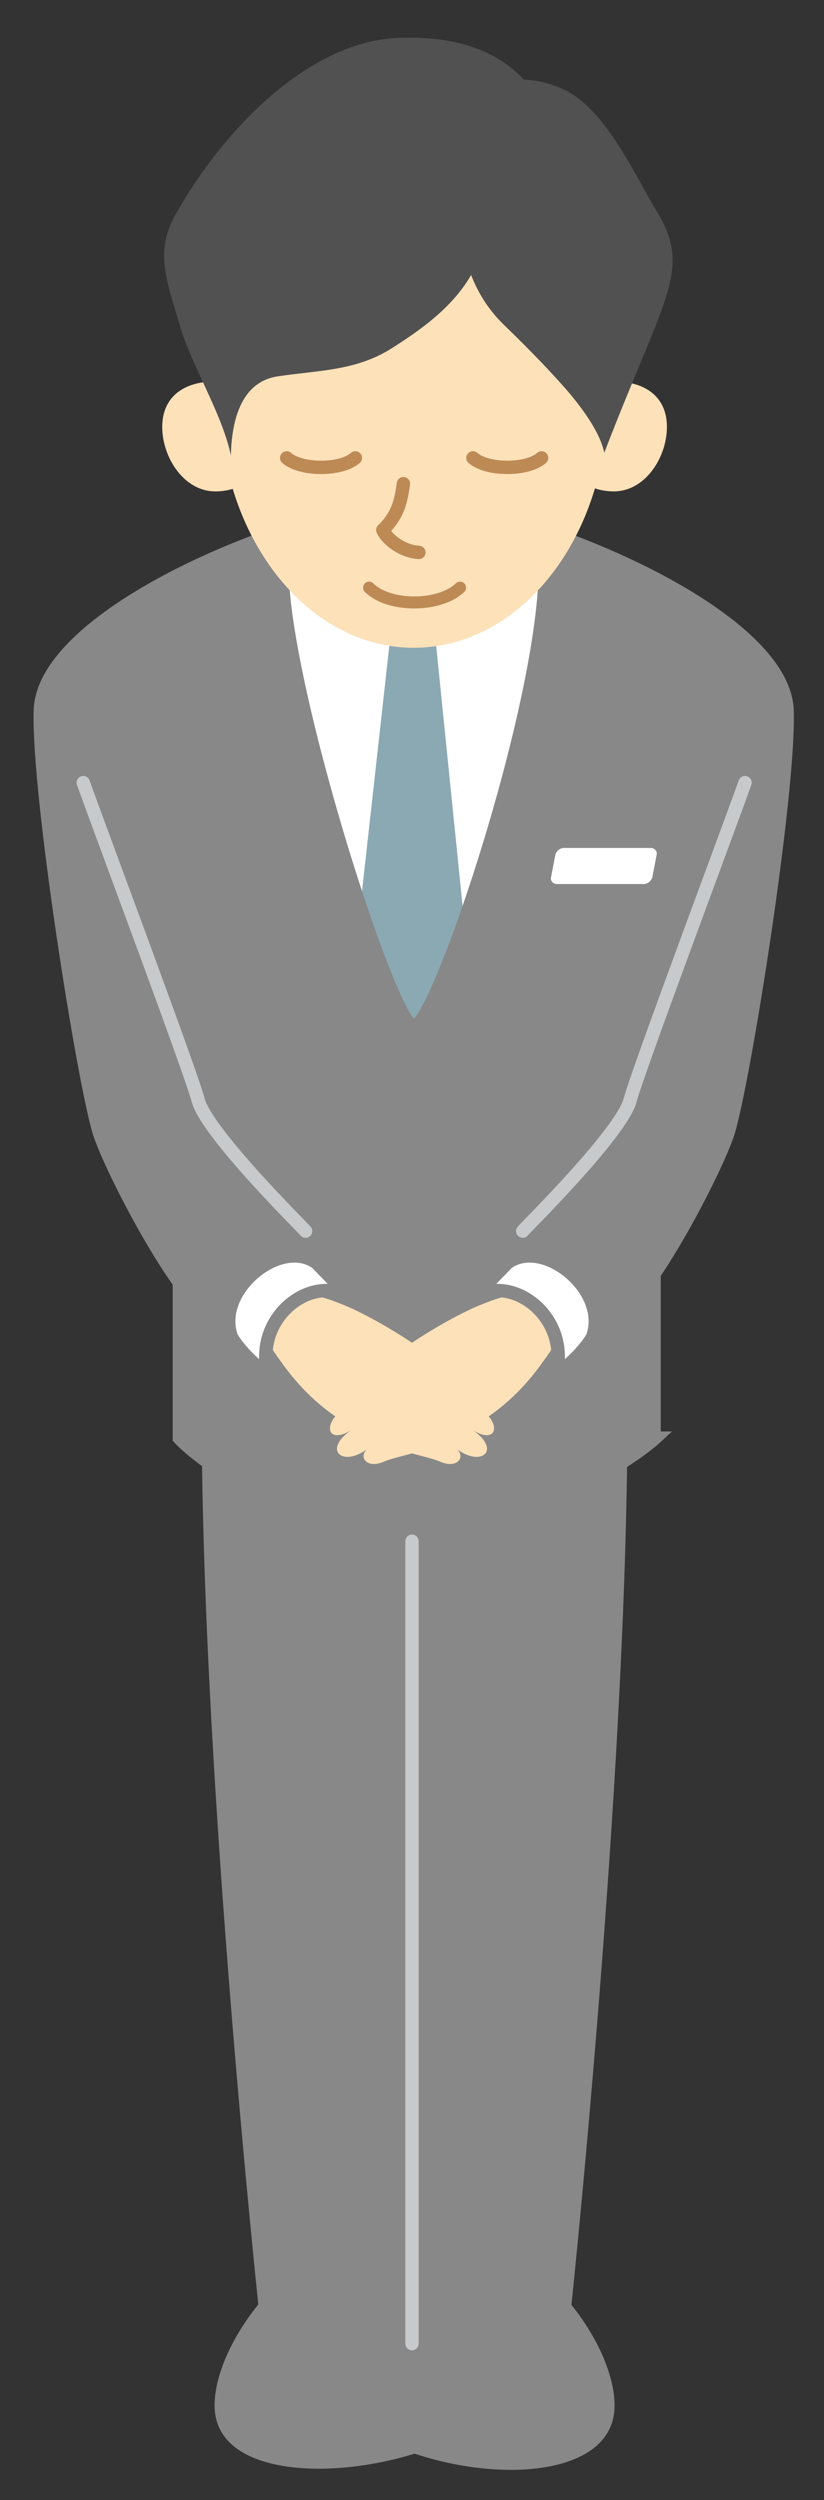
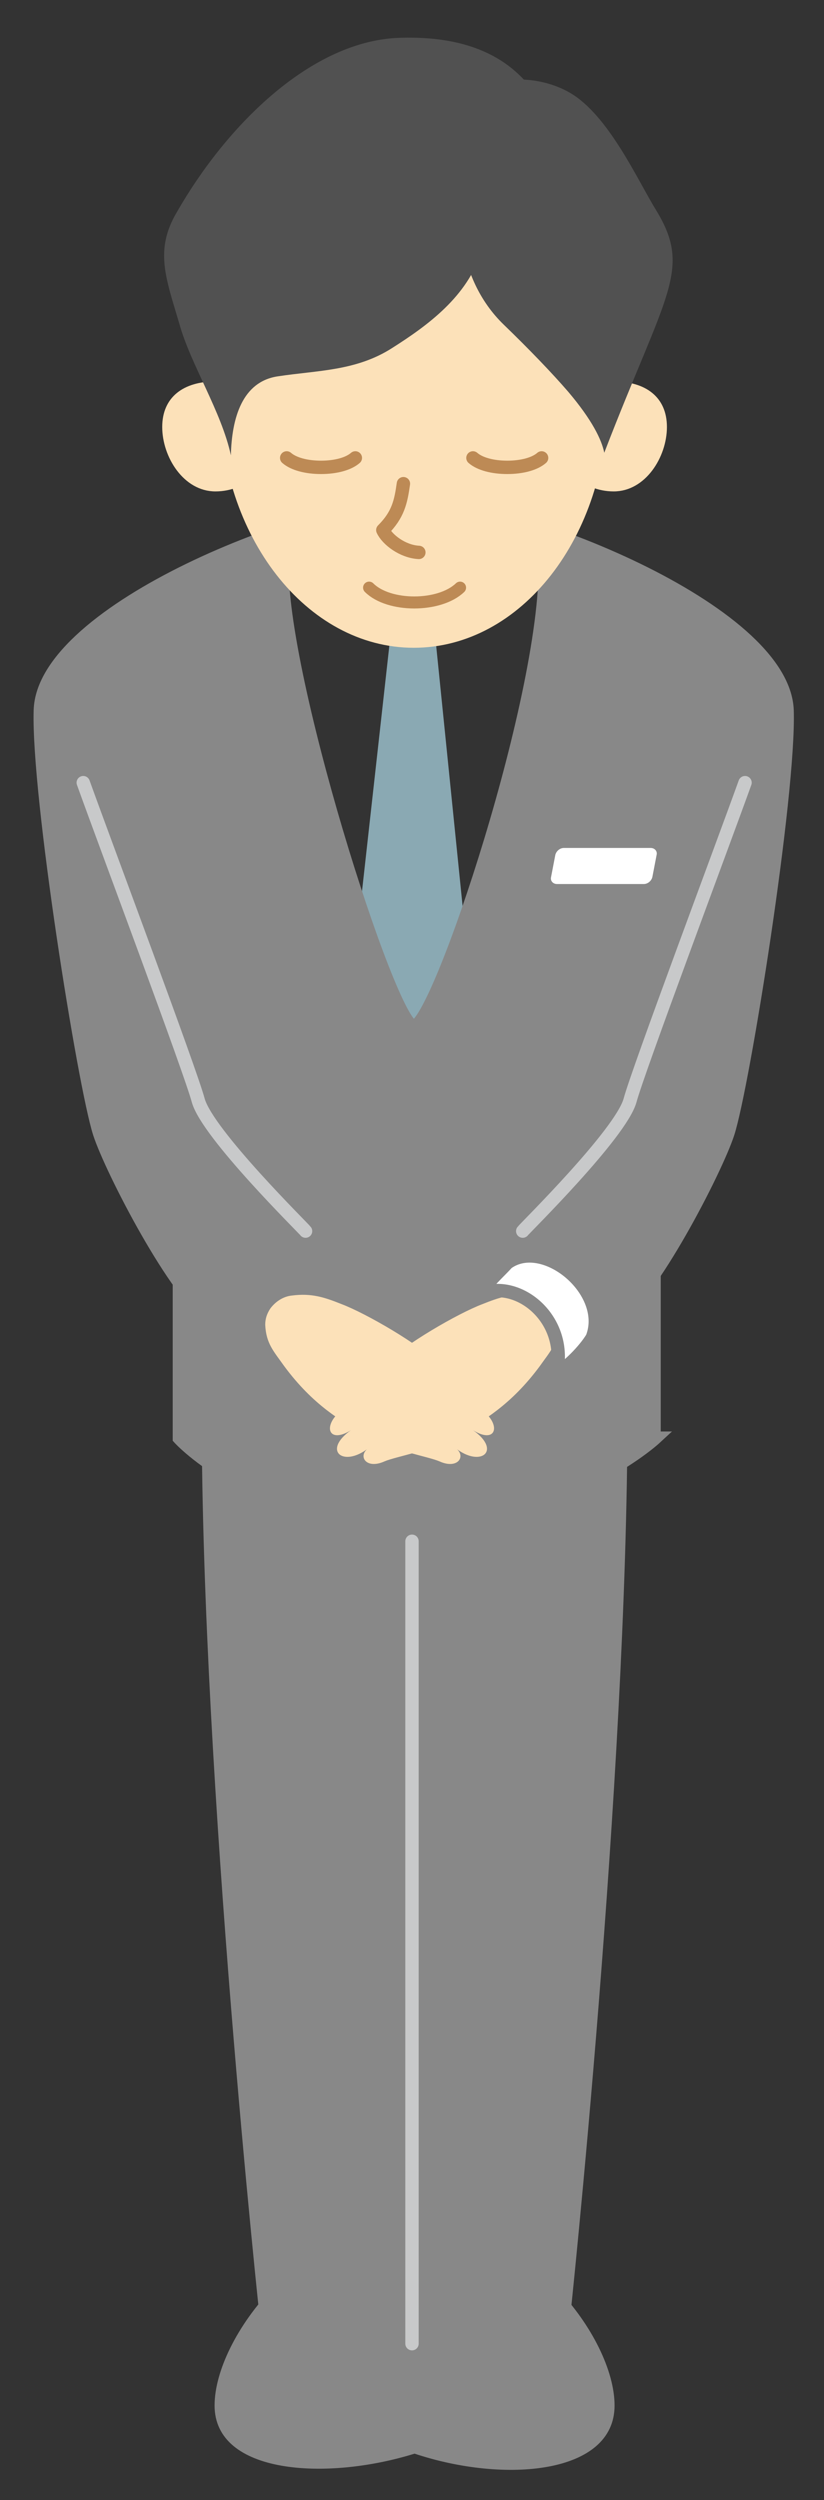
<svg xmlns="http://www.w3.org/2000/svg" version="1.1" id="レイヤー_1" x="0px" y="0px" viewBox="0 0 96 291" style="enable-background:new 0 0 96 291;" xml:space="preserve">
  <rect x="0" y="0" width="96" height="291" fill="#333333" stroke="none" />
  <style type="text/css">
	.st0{fill:#FFFFFF;}
	.st1{fill:#8AA9B3;}
	.st2{fill:#888888;}
	.st3{fill:none;stroke:#C8C9CA;stroke-width:1.557;stroke-linecap:round;stroke-linejoin:round;}
	.st4{fill:#888888;stroke:#888888;stroke-width:1.557;}
	.st5{fill:#888888;stroke:#888888;stroke-width:1.557;stroke-linecap:round;stroke-linejoin:round;}
	.st6{fill:#FCE1B9;}
	.st7{fill:#FFFFFF;stroke:#888888;stroke-width:1.557;stroke-linecap:round;stroke-linejoin:round;}
	.st8{fill:none;stroke:#BD8A55;stroke-width:1.4;stroke-linecap:round;stroke-linejoin:round;}
	.st9{fill:none;stroke:#BD8A55;stroke-width:1.557;stroke-linecap:round;stroke-linejoin:round;}
	.st10{fill:#515151;}
</style>
  <g>
-     <path class="st0" d="M32.9,64.9c-0.9,12.3,12.6,54.6,15.3,54.6c2.7,0,16-39.5,15.2-54.6H32.9z" />
+     <path class="st0" d="M32.9,64.9c2.7,0,16-39.5,15.2-54.6H32.9z" />
    <polygon class="st1" points="45.4,74.8 41.2,112.5 47.7,121.5 54.6,112.4 50.8,75 54.2,66.2 41.5,66.1  " />
    <g>
      <path class="st2" d="M71.6,280c0,8-12.8,9.1-23.3,5.6c-10.3,3.2-23.3,2.4-23.3-5.6c0-8,10.5-21.5,23.3-21.5    C61.2,258.5,71.6,272,71.6,280z" />
      <path class="st2" d="M48.3,136.8c-15.9,0-24.8-47-24.8,27.8c0,42.7,6.8,105.6,6.8,105.6s11.5,1,17.4,1c6.3,0,18.7-1.2,18.7-1.2    s6.7-62.8,6.7-105.4C73.1,89.8,64.2,136.8,48.3,136.8z" />
      <line class="st3" x1="48" y1="179.4" x2="48" y2="272.8" />
    </g>
    <path class="st4" d="M76.3,167.4c0,0-10.5,9.7-28.6,9.7c-18,0-26.8-9.7-26.8-9.7v-35.7h55.3V167.4z" />
    <path class="st5" d="M84.8,131.9c-1.4,4.3-9,19-13.1,21.5c-8.2,5-15.1,8.6-23.5,8.6c-8.4,0-15.3-3.6-23.5-8.6   c-4.1-2.5-11.7-17.2-13.1-21.5c-1.8-5.6-7.2-39.4-6.9-49.2c0.3-11.7,31.5-24,43.5-24c11.9,0,43.1,12.3,43.5,24   C92,92.5,86.6,126.3,84.8,131.9z M63.5,64.9H32.9c-0.9,12.3,12.6,54.6,15.3,54.6C51,119.5,64.2,80,63.5,64.9z" />
    <g>
      <path class="st0" d="M76,102.1c-0.1,0.4-0.5,0.8-1,0.8H64.9c-0.5,0-0.8-0.4-0.7-0.8l0.5-2.6c0.1-0.4,0.5-0.8,1-0.8h10.1    c0.5,0,0.8,0.4,0.7,0.8L76,102.1z" />
    </g>
    <g>
      <path class="st6" d="M31.5,152.3c-0.4,0.6-0.6,1.2-0.6,1.9c0.1,2.2,1,3.1,2.2,4.8c3.4,4.6,6.7,6.4,9.2,7.9c3,1.9,7.5,2.6,8.9,3.2    c2.2,1,3.2-0.7,1.8-1.6c3.1,2.5,5.7,0.2,1.7-2.3c2.8,2,3.7,0.1,2-1.6c-1.5-1.5-3.8-4.1-5.5-5.8c-2.3-2.3-8.5-5.9-11.4-7    c-2-0.8-3.5-1.3-5.8-1C33,150.9,32.1,151.5,31.5,152.3z" />
-       <path class="st7" d="M36.9,147c-4.3-3.1-12,3.3-9.9,8.7c0.9,1.5,2.9,3.5,4.2,4.2c-1.5-6.3,4.4-11.1,8.8-9.3    C39.6,149.6,37.8,148,36.9,147z" />
    </g>
    <g>
      <path class="st6" d="M64.5,152.3c0.4,0.6,0.6,1.2,0.6,1.9c-0.1,2.2-1,3.1-2.2,4.8c-3.4,4.6-6.7,6.4-9.2,7.9    c-3,1.9-7.5,2.6-8.9,3.2c-2.2,1-3.2-0.7-1.8-1.6c-3.1,2.5-5.7,0.2-1.7-2.3c-2.8,2-3.7,0.1-2-1.6c1.5-1.5,3.8-4.1,5.5-5.8    c2.3-2.3,8.5-5.9,11.4-7c2-0.8,3.5-1.3,5.8-1C63,150.9,63.9,151.5,64.5,152.3z" />
      <path class="st7" d="M59.1,147c4.3-3.1,12,3.3,9.9,8.7c-0.9,1.5-2.9,3.5-4.2,4.2c1.5-6.3-4.4-11.1-8.8-9.3    C56.4,149.6,58.2,148,59.1,147z" />
    </g>
    <g>
      <path class="st3" d="M9.7,91.1c2.7,7.5,12.5,33.6,13.4,37c1.1,3.9,12.3,14.9,12.5,15.2" />
    </g>
    <g>
      <path class="st3" d="M86.8,91.1c-2.7,7.5-12.5,33.6-13.4,37c-1.1,3.9-12.3,14.9-12.5,15.2" />
    </g>
    <g>
      <g>
        <path class="st6" d="M31.8,50.8c0,3.5-3,6.4-6.7,6.4c-3.7,0-6.2-4-6.2-7.5c0-3.5,2.5-5.3,6.2-5.3C28.8,44.4,31.8,47.3,31.8,50.8z     " />
        <path class="st6" d="M77.7,49.7c0,3.5-2.5,7.5-6.2,7.5c-3.7,0-6.7-2.9-6.7-6.4c0-3.5,3-6.4,6.7-6.4     C75.2,44.4,77.7,46.2,77.7,49.7z" />
      </g>
      <path class="st6" d="M70.8,46.5c0,16-10.1,28.9-22.6,28.9c-12.5,0-22.6-13-22.6-28.9c0-16,10.1-28.9,22.6-28.9    C60.7,17.6,70.8,30.5,70.8,46.5z" />
      <path class="st8" d="M43,68.4c2.3,2.3,8.2,2.3,10.6,0" />
      <path class="st9" d="M47,56.3c-0.3,2.1-0.6,3.6-2.4,5.4c0.5,1.1,2.3,2.5,4.2,2.6" />
      <g>
        <path class="st10" d="M57.7,20.8c-0.2,3.1-0.9,6.2-1.6,8.4c-1.6,5.3-6.3,8.7-10.4,11.3c-4.2,2.7-8.7,2.6-13.3,3.3     c-4.2,0.6-5.4,4.9-5.5,9.2c-1.1-5.1-4.7-10.6-6-15.3c-1.6-5.4-2.9-8.6-0.3-13c5.9-10.3,15.8-20,26-20.3c9.3-0.3,14,3.3,16.5,7.7     C64,14.1,57.8,18.1,57.7,20.8z" />
        <path class="st10" d="M54.8,18.3c-2.1,5.3-1.8,14,3.9,19.5c2.9,2.8,5.6,5.6,7.5,7.8c2.8,3.3,3.9,5.6,4.2,7.1     c7.2-18.7,10.3-21.3,6-28.3c-2.1-3.4-5.5-11-10-13.6c-3.1-1.8-7.6-2.2-11.4-0.3C53.4,11.2,55.4,16.8,54.8,18.3z" />
      </g>
      <g>
        <path class="st9" d="M55.1,53.3c0.8,0.7,2.3,1.1,4,1.1c1.7,0,3.2-0.4,4-1.1" />
        <path class="st9" d="M41.4,53.3c-0.8,0.7-2.3,1.1-4,1.1c-1.7,0-3.2-0.4-4-1.1" />
      </g>
    </g>
  </g>
</svg>